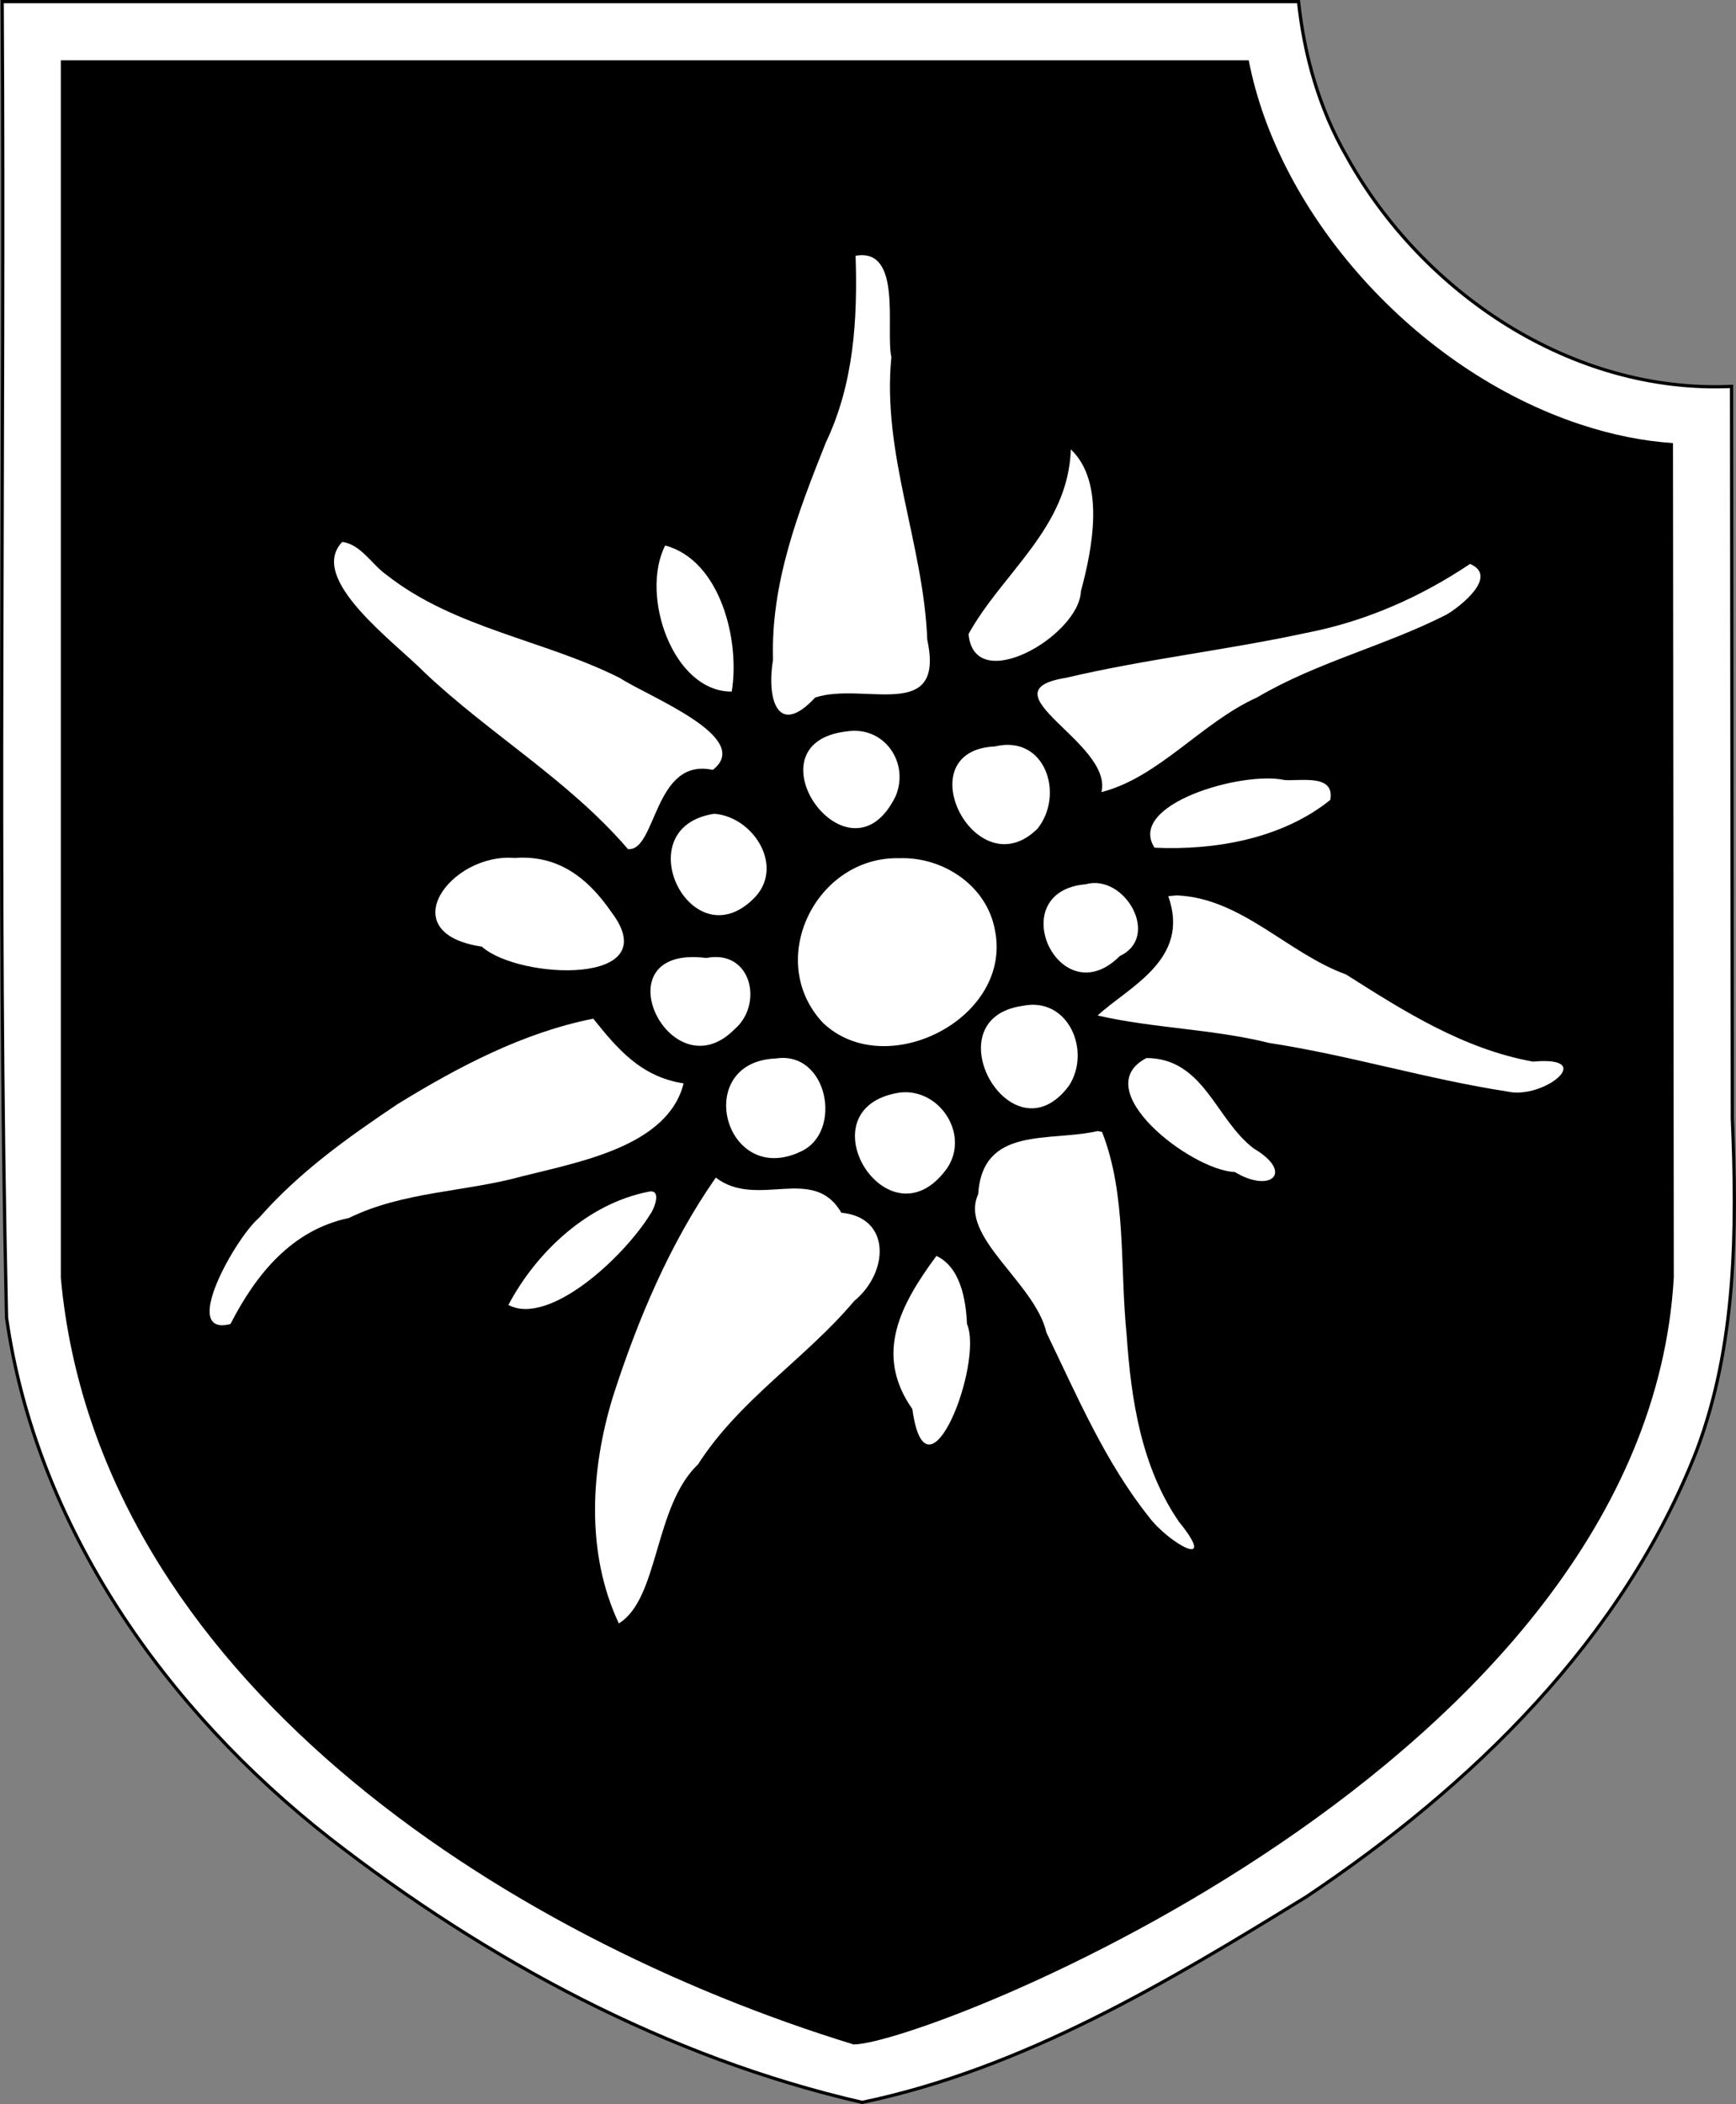
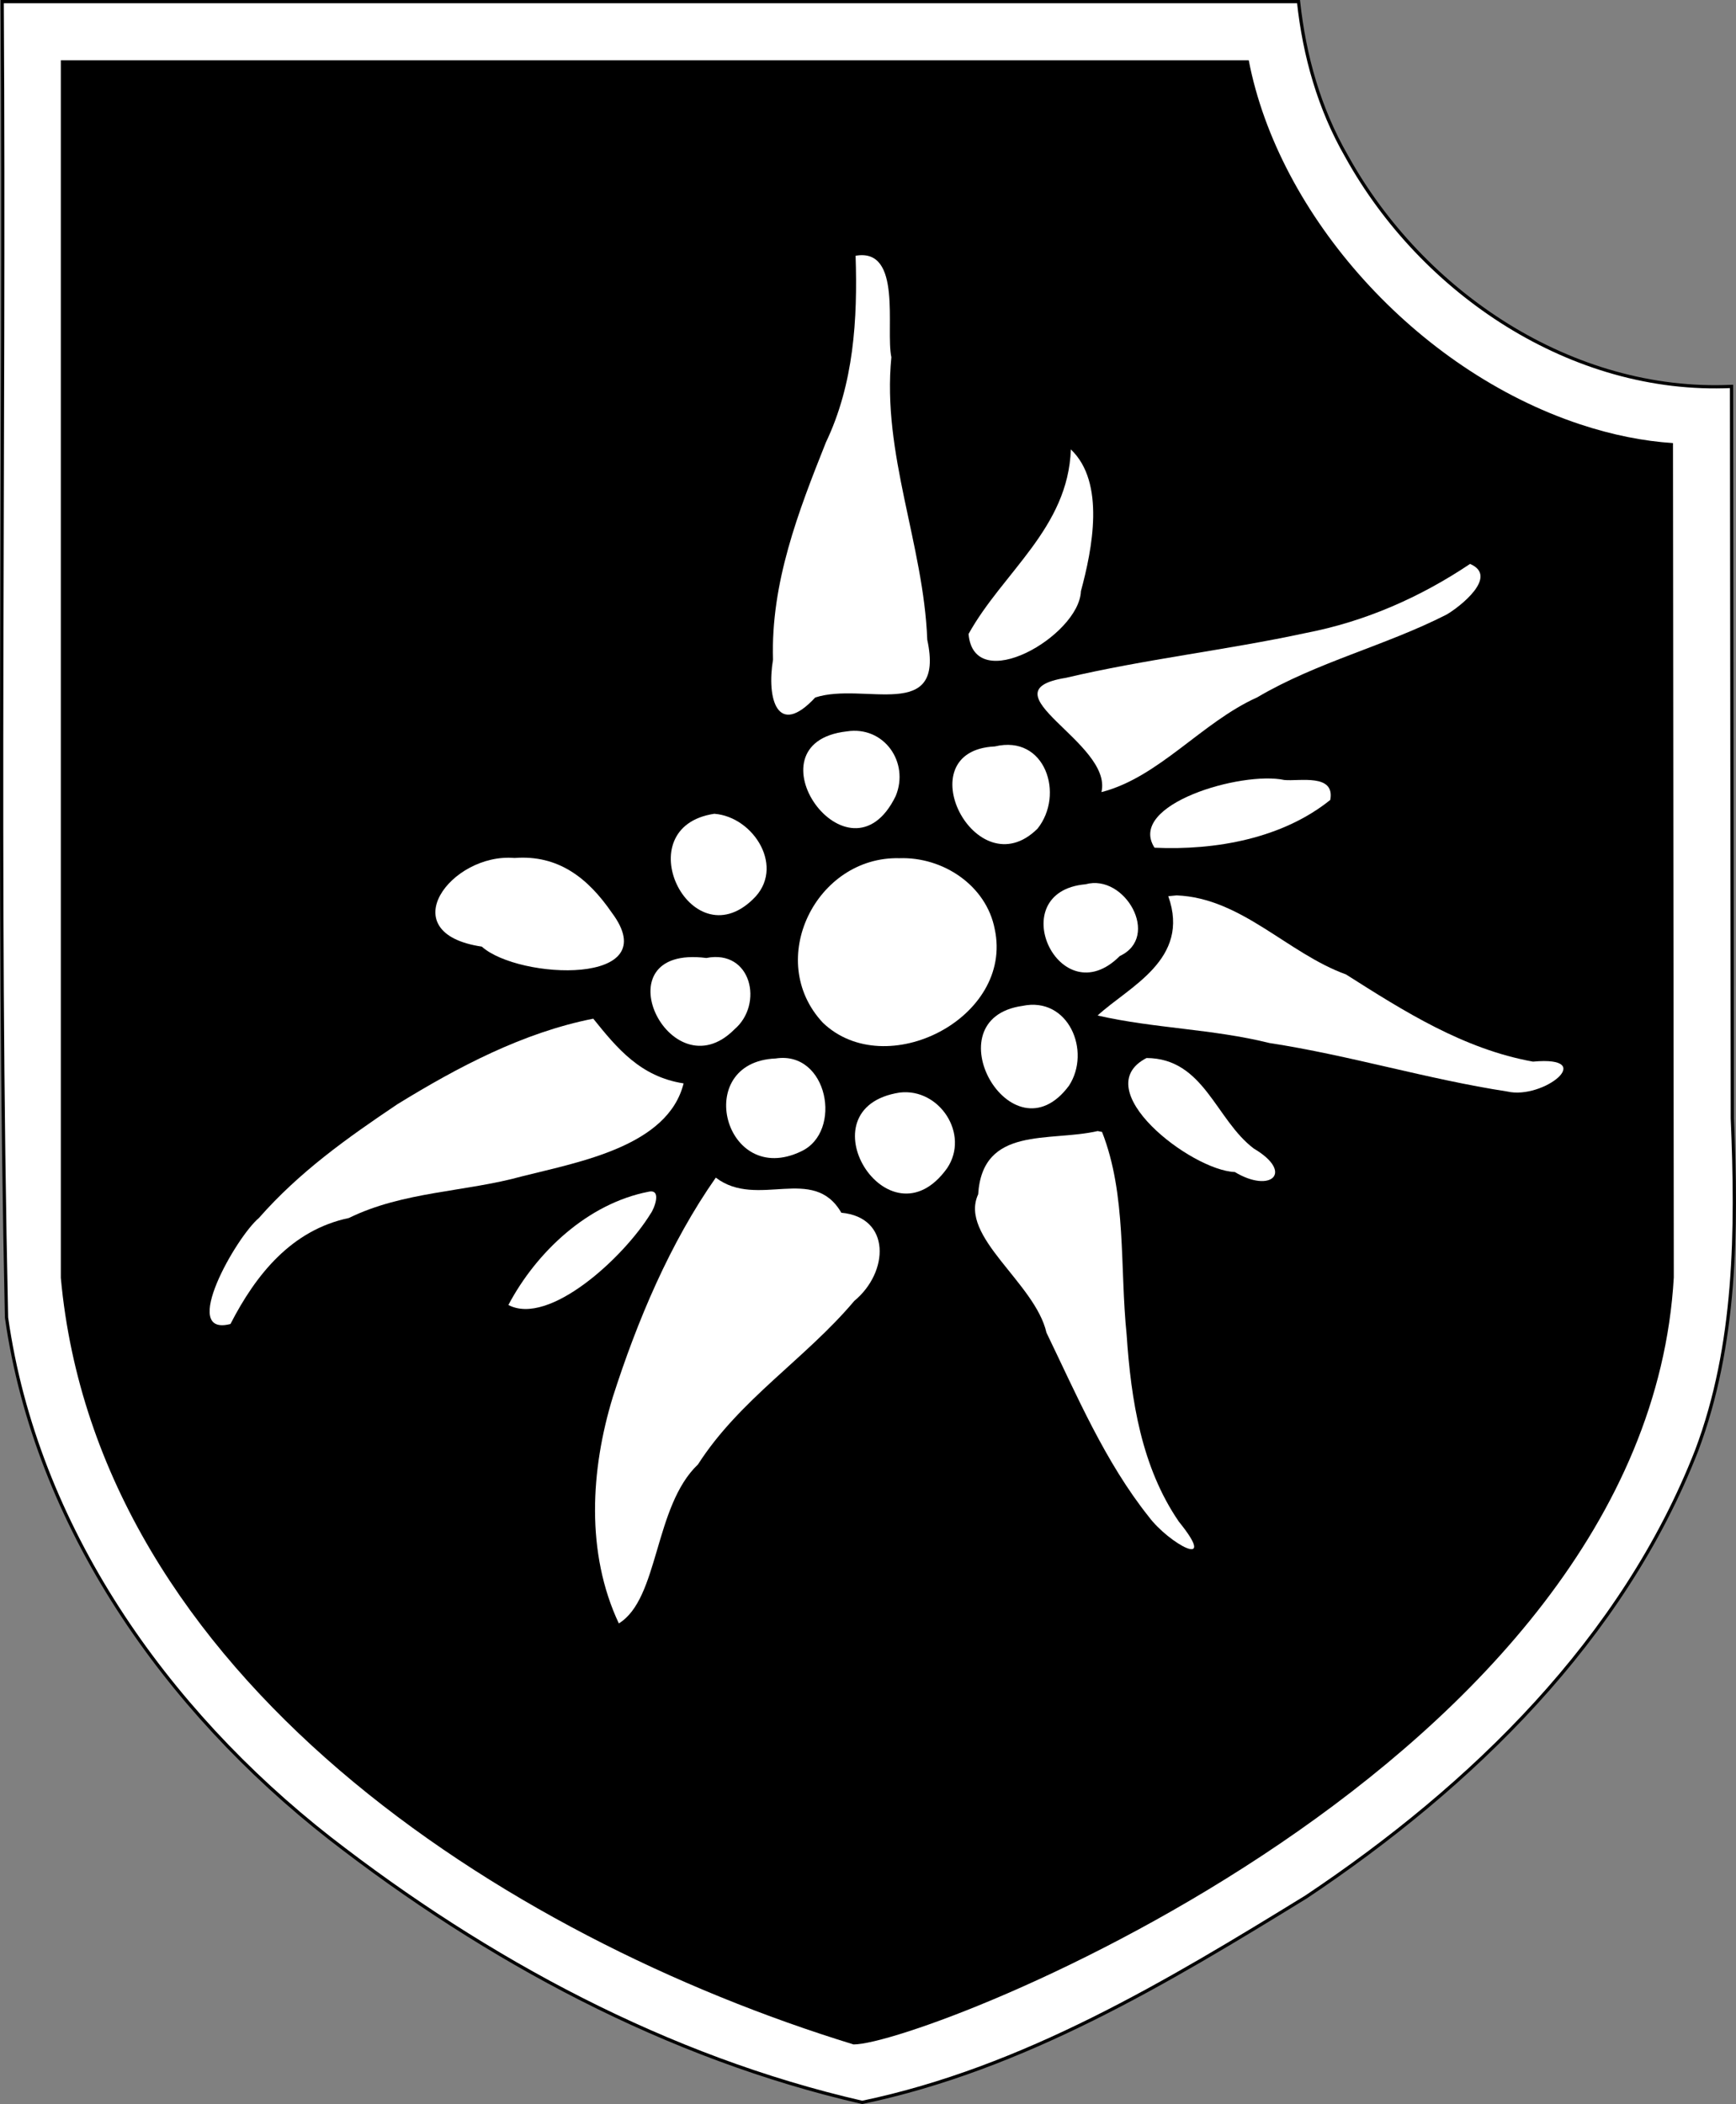
<svg xmlns="http://www.w3.org/2000/svg" version="1.1" viewBox="0 0 533.1 645.91">
  <rect x="0" y="0" width="533.1" height="645.91" fill="#808080" stroke="none" />
  <path d="m0.678 2.5c0.81 133.98-1.613 268.01 1.325 401.96 9.099 64.226 48.949 120.43 99.145 159.76 48.358 37.585 103.68 67.444 163.62 81.191 49.614-10.377 93.678-36.862 136.33-63.086 50.934-34.018 97.282-79.089 119.91-137.01 12.212-32.407 12.414-67.727 10.966-101.97-0.08-74.906-0.167-149.81-0.243-224.72-48.988 2.255-94.971-28.683-118.19-70.625-8.401-14.574-12.991-30.838-14.781-47.5h-398.09v1 1z" fill="#fff" stroke="#000" />
  <path d="m18.678 18.5v373.78c11.152 122.25 135.97 202.41 243.44 235.34 22.074-3e-5 243.29-85.993 251.88-235.44l-0.25-256.16c-9.059-0.588-18.609-2.478-28.5-5.75-50.518-16.714-92.655-64.295-101.78-111.78h-364.78z" />
  <g transform="translate(2,-10)" fill="#fff" stroke-width="5.756">
-     <path d="m103.1 176.37c-10.834 11.298 16.172 30.784 25.314 40.113 19.958 18.872 44.298 33.054 62.426 54.186 8.772 0.778 7.905-28.266 26.044-24.315 12.771-9.917-19.738-22.458-28.483-28.193-23.225-11.696-50.894-15.272-71.676-31.662-4.49-3.096-7.915-9.44-13.627-10.129z" style="paint-order:stroke markers fill" />
-     <path d="m202.27 177.46c-7.82 15.311 2.397 44.958 20.433 44.851 2.614-15.529-3.422-40.284-20.433-44.851z" style="paint-order:stroke markers fill" />
    <path d="m260.74 88.509c0.645 19.53-0.557 39.353-9.104 57.265-8.53 21.368-16.965 43.249-16.252 66.709-2.003 11.958 1.329 24.164 12.95 11.651 14.964-4.924 39.964 7.94 34.416-17.731-1.108-29.247-13.959-57.105-11.025-86.74-1.841-8.588 3.477-33.686-10.986-31.149z" style="paint-order:stroke markers fill" />
    <path d="m326.84 147.97c-0.815 24.141-20.878 37.676-31.411 56.65 1.654 19.267 34.005 0.554 34.498-13.121 3.477-12.8 7.607-33.411-3.087-43.529z" style="paint-order:stroke markers fill" />
    <path d="m449.43 183.12c-15.281 10.233-32.172 17.684-50.418 21.198-24.456 5.28-49.35 8.028-73.691 13.769-25.885 4.141 14.527 19.898 10.917 35.084 17.7-4.559 30.765-21.419 47.824-29.088 18.4-10.845 39.204-15.769 58.138-25.405 4.143-2.4 16.127-11.77 7.232-15.558z" style="paint-order:stroke markers fill" />
    <path d="m392.4 249.45c-13.034-2.816-48.451 7.487-39.86 20.786 18.804 0.857 39.253-2.837 53.961-14.659 1.537-8.177-9.472-5.681-14.102-6.127z" style="paint-order:stroke markers fill" />
    <path d="m356.76 285.12c6.941 19.481-12.165 27.808-21.705 36.629 17.288 3.962 35.347 4.112 52.792 8.45 24.557 3.755 48.458 11.109 72.983 14.874 11.064 2.618 28.042-11.017 7.922-9.167-21.258-3.826-39.523-15.395-57.417-26.766-17.967-6.502-32.062-23.455-51.999-24.267z" style="paint-order:stroke markers fill" />
    <path d="m331.37 281.46c-25.787 2.29-8.021 40.607 10.518 22.019 12.646-5.896 1.488-25.367-10.518-22.019z" style="paint-order:stroke markers fill" />
    <path d="m303.5 239.15c-27.507 1.281-5.825 43.991 13.098 25.25 8.349-10.413 2.467-28.99-13.098-25.25z" style="paint-order:stroke markers fill" />
    <path d="m258.03 234.53c-31.502 3.573 0.687 49.364 15.021 19.847 4.306-10.334-3.604-21.63-15.021-19.847z" style="paint-order:stroke markers fill" />
    <path d="m217.35 259.82c-27.231 4.096-7.46 44.881 11.804 26.309 10.203-9.584 0.432-25.377-11.804-26.309z" style="paint-order:stroke markers fill" />
    <path d="m156 273.39c-19.506-1.642-37.997 23.061-10.053 27.211 11.39 10.174 56.863 12.131 39.904-10.457-7.214-10.484-16.322-17.799-29.851-16.753z" style="paint-order:stroke markers fill" />
    <path d="m214.9 304.09c-33.326-4.232-11.23 41.913 8.626 21.917 9.047-7.709 5.241-24.646-8.626-21.917z" style="paint-order:stroke markers fill" />
    <path d="m274.19 273.46c-25.546-0.648-41.415 31.317-23.515 50.491 19.278 18.511 58.673-1.404 52.791-28.728-2.568-13.367-15.854-22.235-29.277-21.763z" style="paint-order:stroke markers fill" />
    <path d="m236.21 334.94c-25.863 1.065-15.755 39.877 7.843 28.501 12.858-6.016 8.169-30.959-7.843-28.501z" style="paint-order:stroke markers fill" />
    <path d="m274.31 345.4c-30.433 4.675-3.486 48.512 14.564 23.187 6.954-10.417-2.393-24.616-14.564-23.187z" style="paint-order:stroke markers fill" />
    <path d="m311.96 318.8c-28.156 3.997-3.311 48.172 14.299 24.51 6.913-10.573-0.137-27.494-14.299-24.51z" style="paint-order:stroke markers fill" />
    <path d="m350.08 334.8c-18.522 9.555 13.675 34.494 27.108 34.996 11.059 6.669 18.296 0.162 5.86-7.189-11.751-8.835-15.26-27.701-32.968-27.806z" style="paint-order:stroke markers fill" />
    <path d="m335.09 357.22c-14.859 3.421-35.363-1.705-36.711 19.422-5.981 13.013 17.471 27.117 20.979 42.477 9.374 19.369 17.978 39.661 31.44 56.537 6.04 8.101 21.674 16.825 9.227 1.494-11.484-16.744-14.701-37.24-16.055-57.444-2.124-20.661 0.025-42.968-7.552-62.219z" style="paint-order:stroke markers fill" />
-     <path d="m285.56 395.55c-10.817 14.66-19.333 30.041-7.386 47.017 4.289 31.397 21.973-13.893 16.768-26.155-0.318-7.429-2.013-17.404-9.382-20.862z" style="paint-order:stroke markers fill" />
    <path d="m217.81 371.52c-14.092 20.111-24.115 43.923-31.626 67.371-6.844 22.366-8.324 47.848 1.849 69.478 12.371-7.574 10.754-35.937 24.314-48.817 12.788-19.959 33.061-32.456 47.974-50.168 10.742-8.868 11.303-25.691-3.962-27.088-8.571-14.886-25.792-1.037-38.549-10.776z" style="paint-order:stroke markers fill" />
    <path d="m197.15 375.85c-18.65 3.619-34.426 18.494-43.035 34.769 12.473 6.542 35.401-14.544 43.679-28.045 1.06-1.386 3.58-7.689-0.643-6.723z" style="paint-order:stroke markers fill" />
    <path d="m180.18 322.72c-21.616 4.275-41.569 14.858-60.112 26.24-15.577 10.464-30.116 20.797-42.552 34.937-7.041 5.897-24.524 36.65-8.742 32.551 7.838-15.258 18.799-28.84 36.356-32.535 16.76-8.208 35.69-7.932 53.375-12.84 17.495-4.408 44.61-9.227 49.418-28.484-13.282-2.034-20.522-10.9-27.742-19.869z" style="paint-order:stroke markers fill" />
  </g>
</svg>